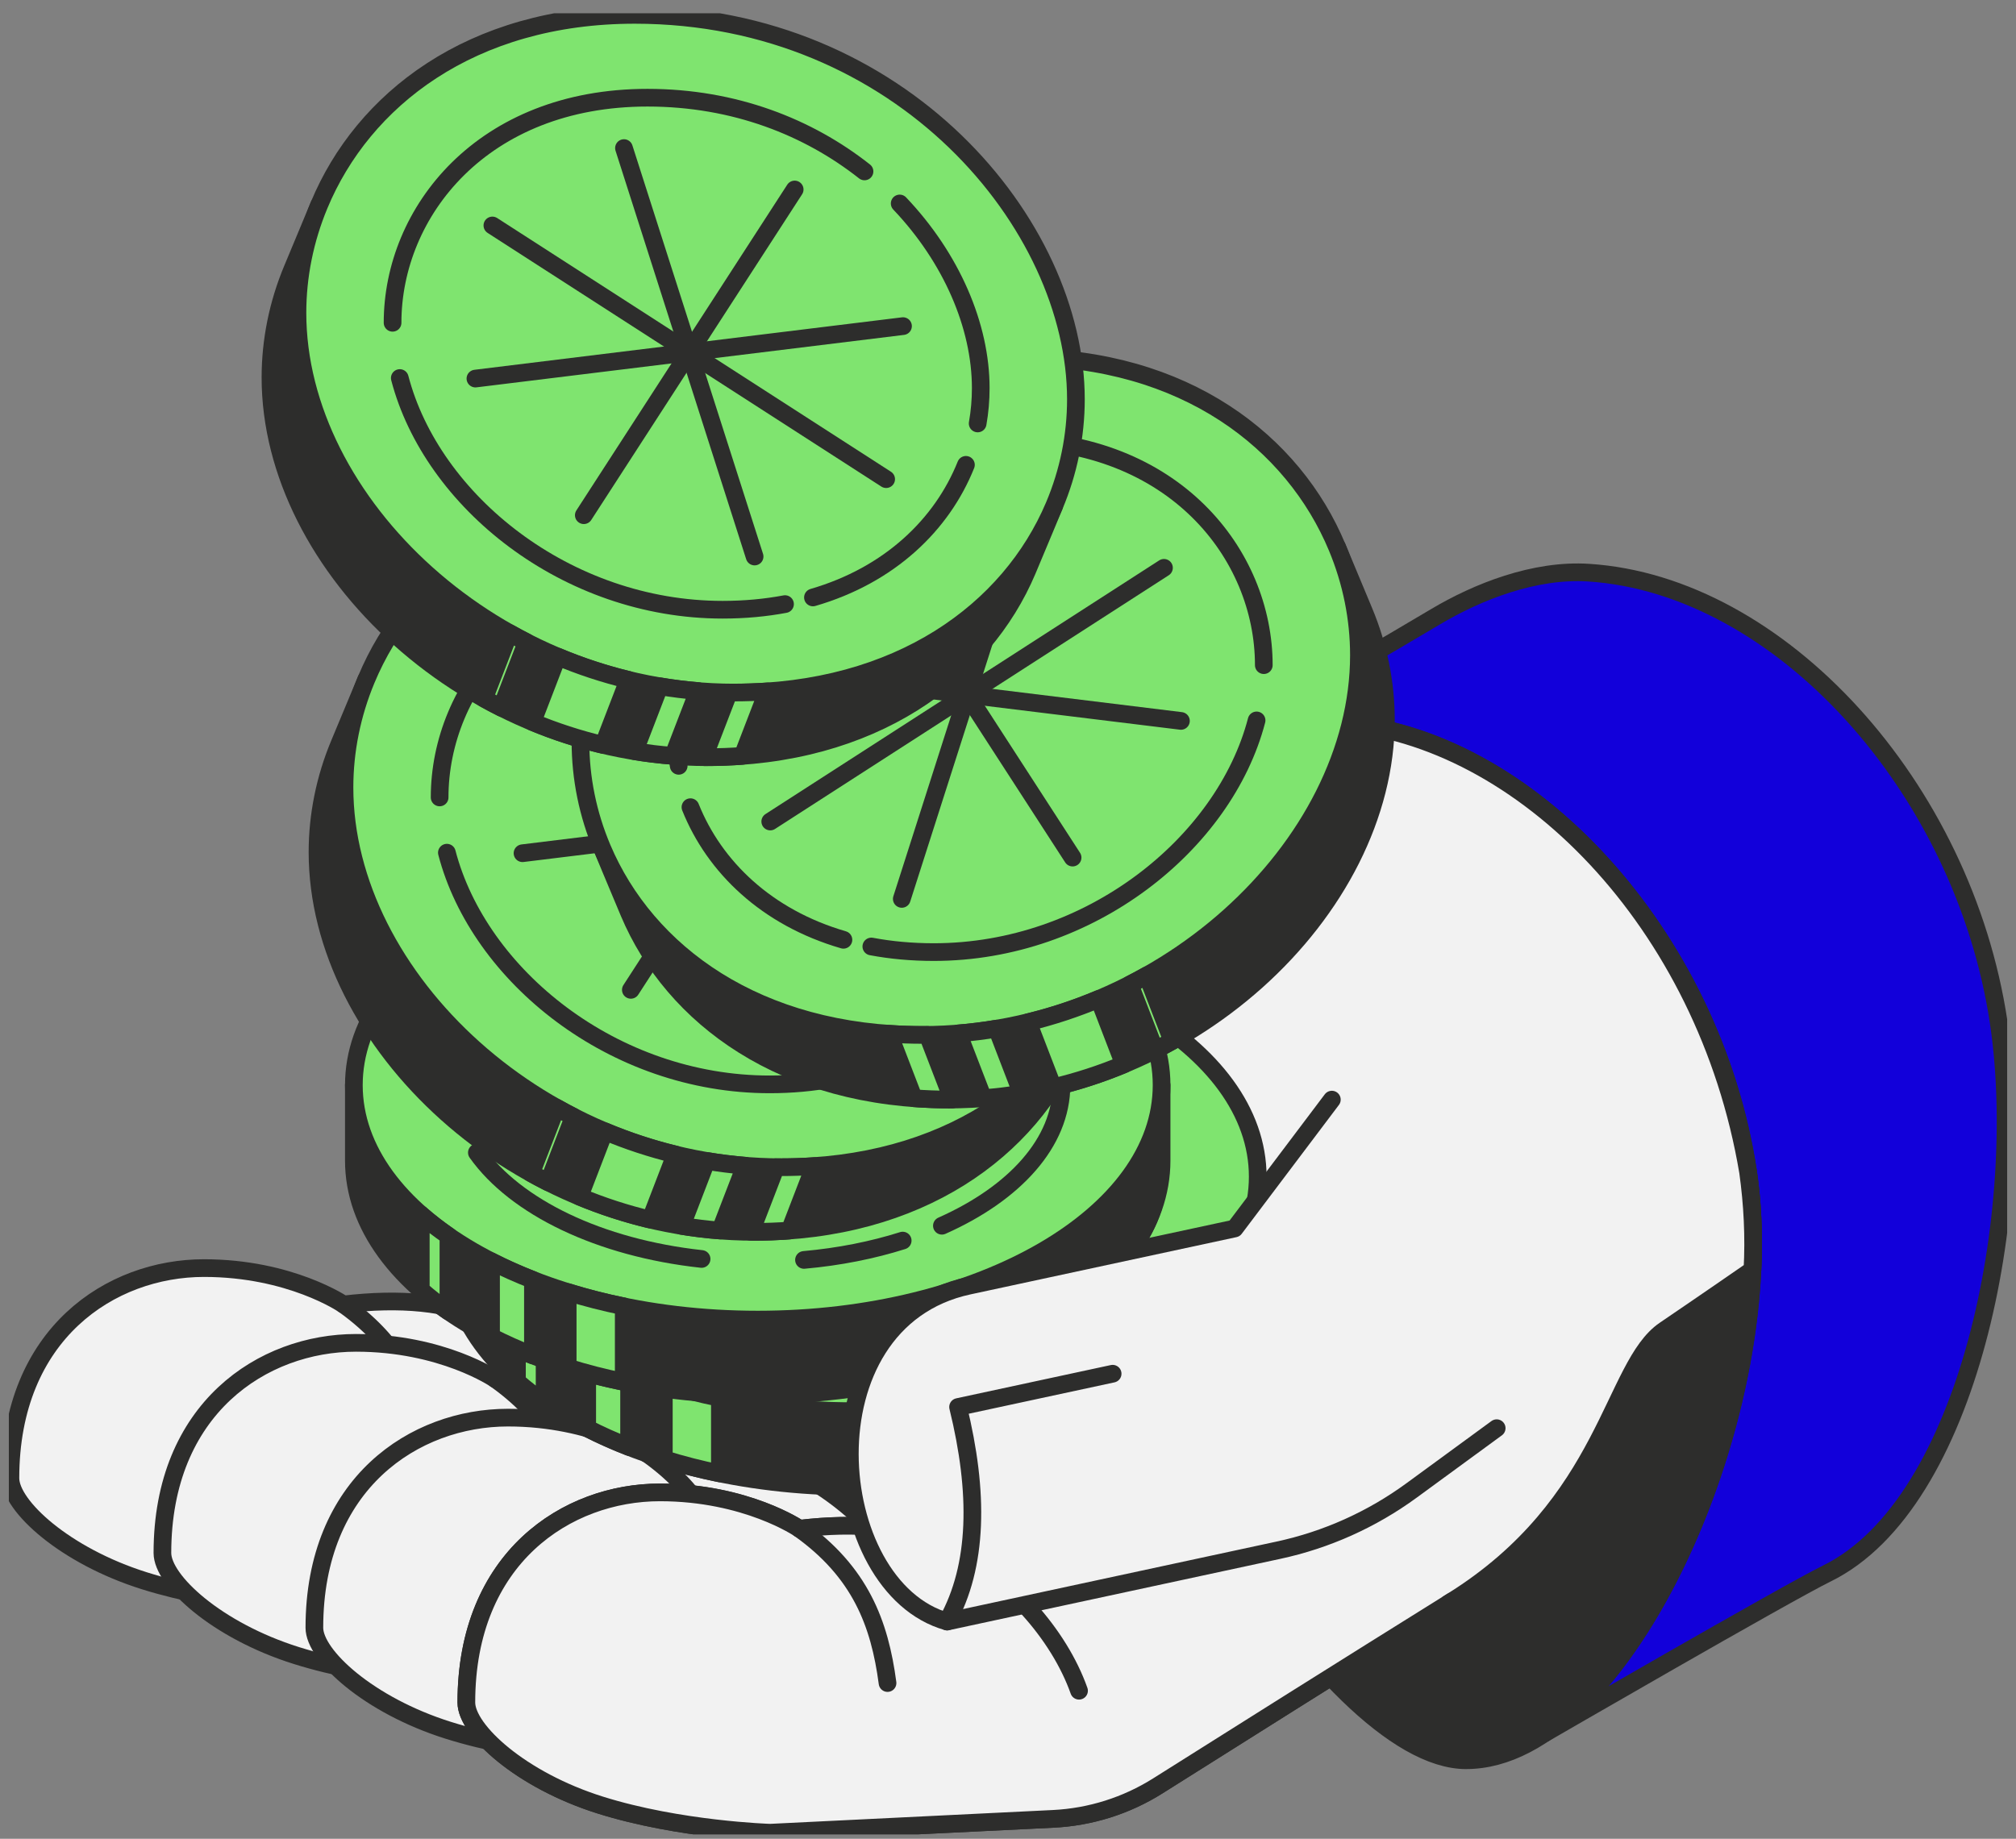
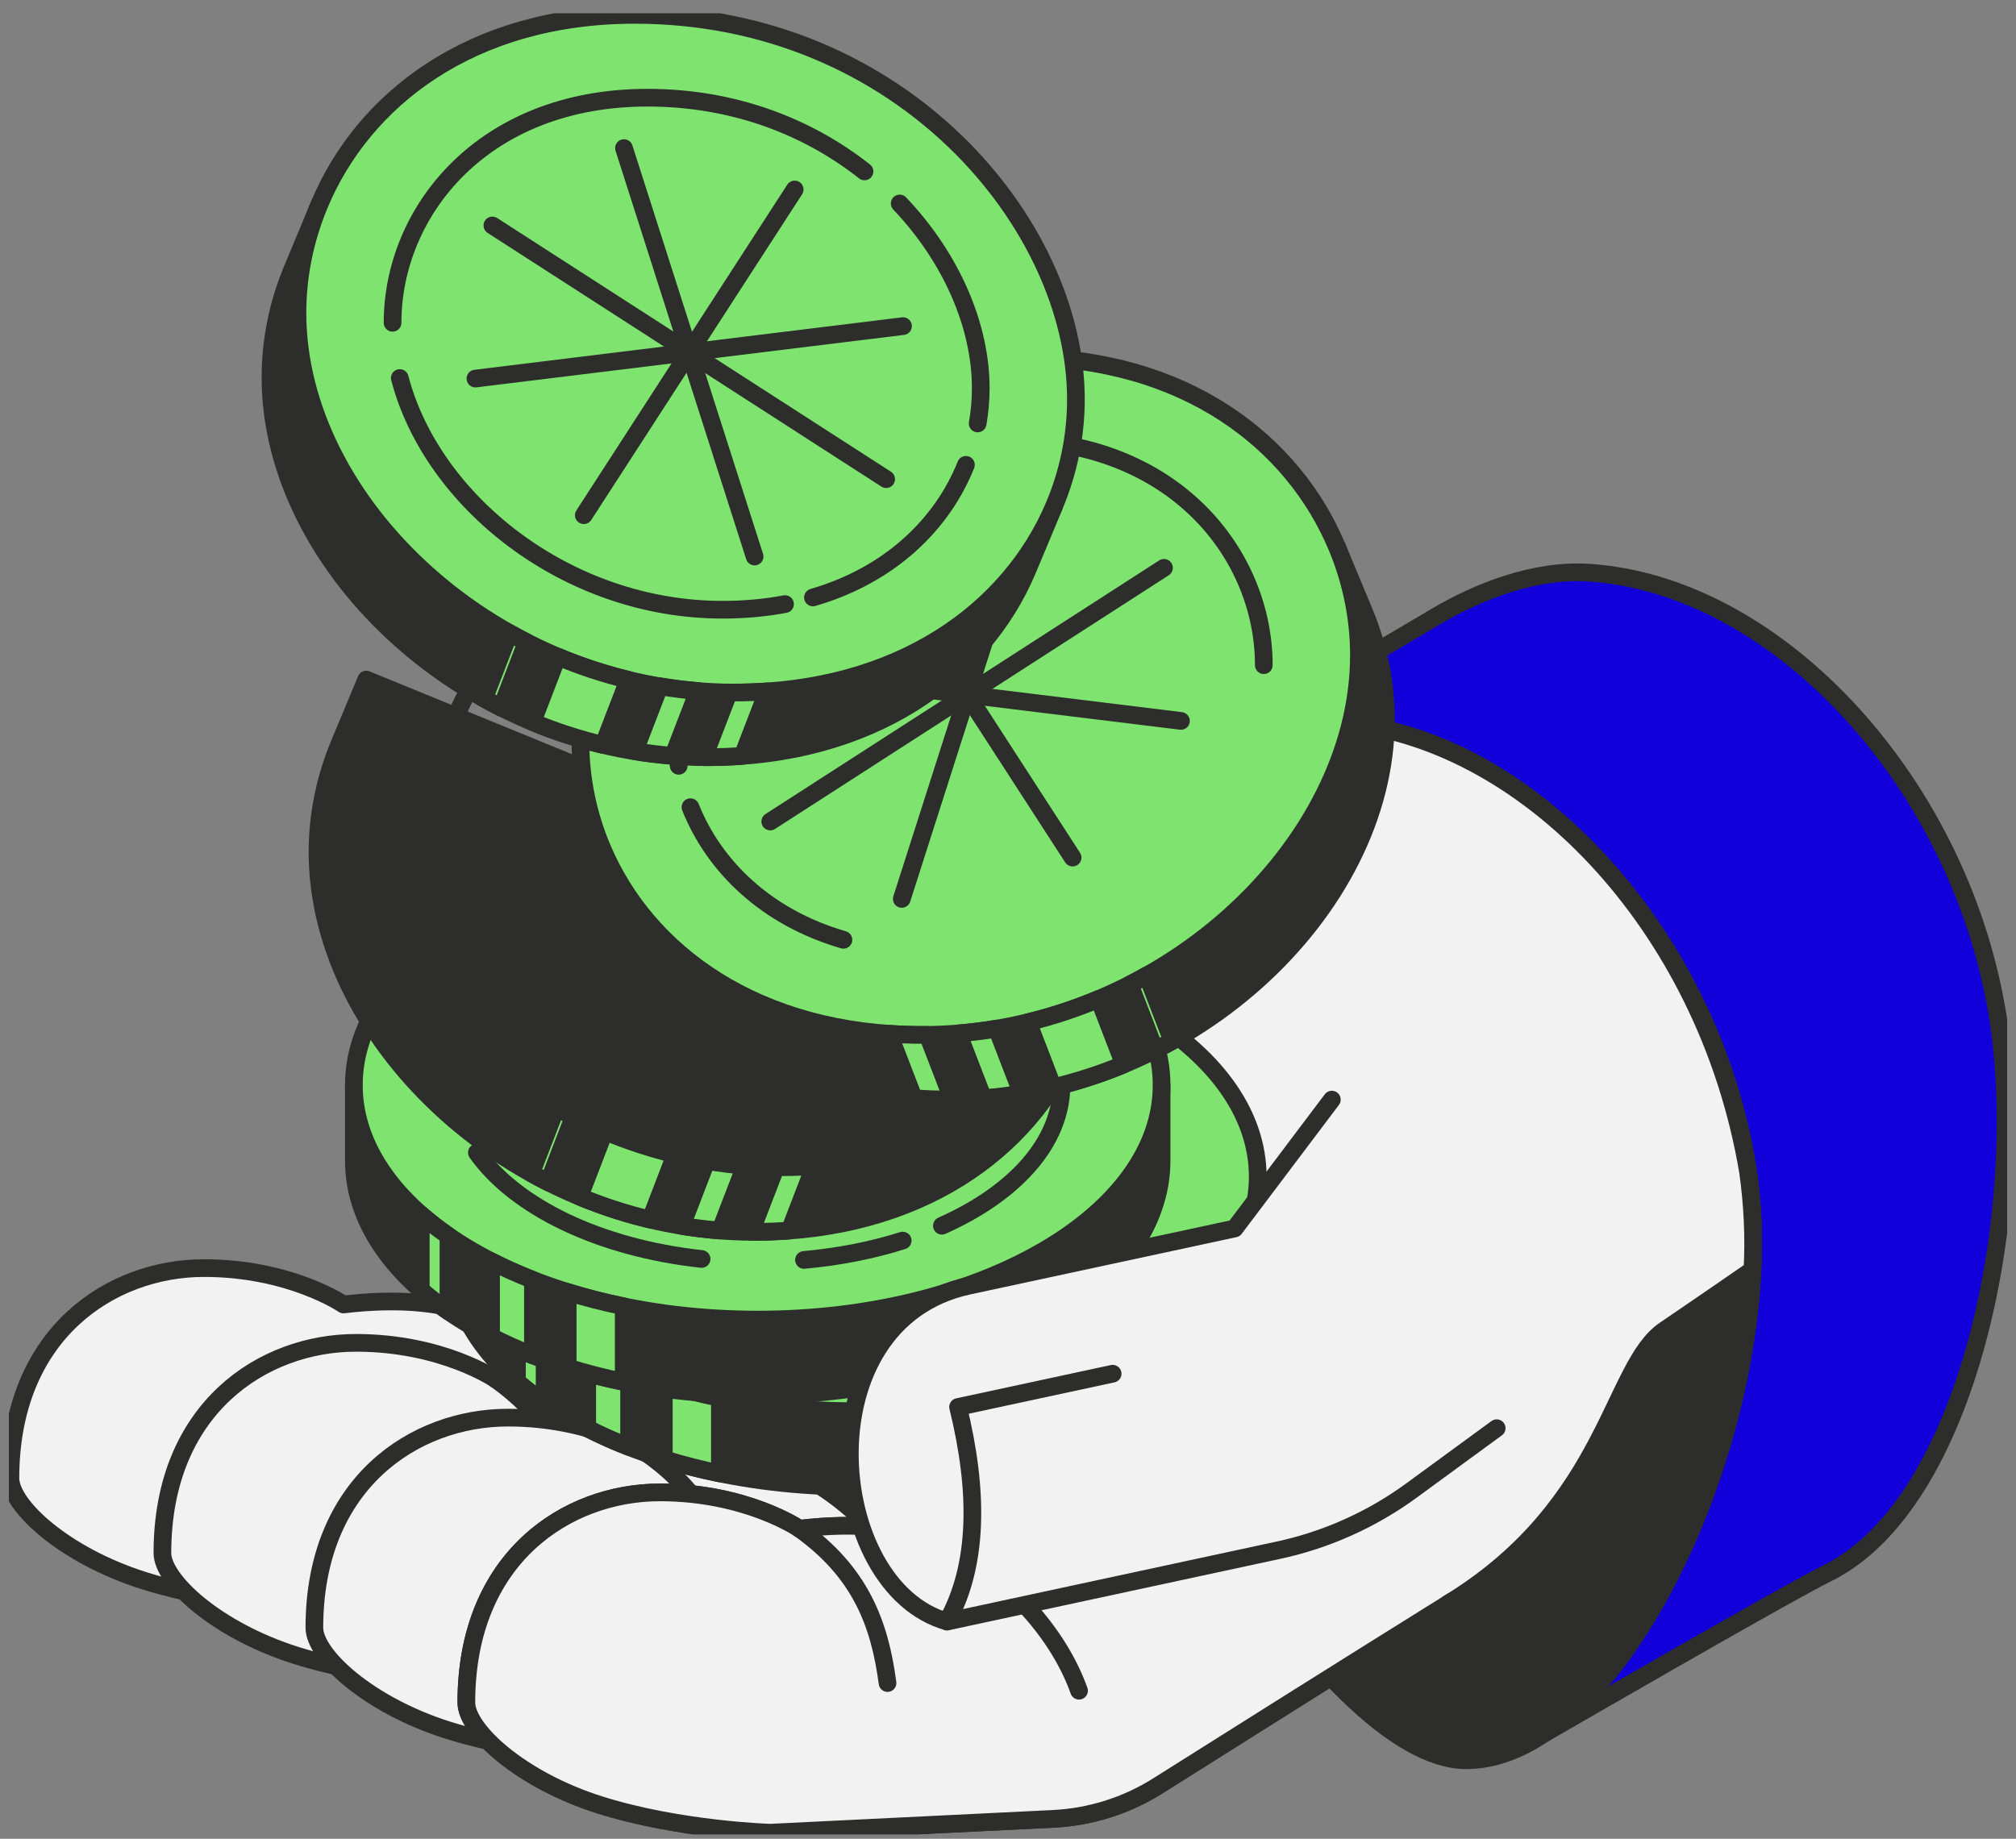
<svg xmlns="http://www.w3.org/2000/svg" width="114" height="104" viewBox="0 0 114 104" fill="none">
  <rect x="0" y="0" width="114" height="104" fill="#808080" stroke="none" />
  <g clip-path="url(#clip0_8_2783)">
    <path d="M87.328 98.043C94.581 93.146 100.517 77.407 98.851 66.287C96.856 52.967 86.459 41.56 75.673 40.864C72.862 40.682 70.299 41.245 68.079 42.413C68.079 42.413 75.064 38.525 81.176 34.883C83.534 33.479 86.762 32.19 89.841 32.39C100.628 33.087 111.022 44.493 113.02 57.813C114.6 68.359 111.398 85.028 103.299 89C100.992 90.132 87.329 98.043 87.329 98.043H87.328Z" fill="#1200DA" stroke="#2D2D2C" stroke-linecap="round" stroke-linejoin="round" />
    <path d="M82.912 99.558C91.933 99.558 100.845 79.61 98.85 66.289C96.854 52.969 86.458 41.562 75.671 40.866C64.885 40.169 57.735 50.439 59.73 63.761C61.726 77.082 74.983 99.56 82.912 99.56V99.558Z" fill="#2D2D2C" stroke="#2D2D2C" stroke-linecap="round" stroke-linejoin="round" />
    <path d="M36.237 68.7C32.346 69.539 29.266 71.328 27.483 74.639C25.331 73.643 22.622 73.402 19.424 73.781C19.424 73.781 16.421 71.723 11.534 71.723C6.266 71.723 0.589 75.43 0.589 83.607C0.589 85.182 3.665 87.993 8.156 89.406C12.647 90.82 17.769 90.972 17.769 90.972L33.781 90.188C35.88 90.085 37.915 89.442 39.693 88.321C43.547 85.889 50.764 81.346 56.33 77.88" fill="#F2F2F2" />
    <path d="M36.237 68.7C32.346 69.539 29.266 71.328 27.483 74.639C25.331 73.643 22.622 73.402 19.424 73.781C19.424 73.781 16.421 71.723 11.534 71.723C6.266 71.723 0.589 75.43 0.589 83.607C0.589 85.182 3.665 87.993 8.156 89.406C12.647 90.82 17.769 90.972 17.769 90.972L33.781 90.188C35.88 90.085 37.915 89.442 39.693 88.321C43.547 85.889 50.764 81.346 56.33 77.88" stroke="#2D2D2C" stroke-linecap="round" stroke-linejoin="round" />
-     <path d="M19.426 73.781C22.872 76.231 23.961 79.139 24.407 82.507" stroke="#2D2D2C" stroke-linecap="round" stroke-linejoin="round" />
    <path d="M27.483 74.639C31.233 76.41 34.118 79.789 35.235 82.941" stroke="#2D2D2C" stroke-linecap="round" stroke-linejoin="round" />
    <path d="M44.832 72.928C40.94 73.767 37.861 75.556 36.078 78.867C33.926 77.871 31.216 77.63 28.019 78.009C28.019 78.009 25.016 75.951 20.129 75.951C14.86 75.951 9.184 79.659 9.184 87.835C9.184 89.41 12.259 92.221 16.751 93.634C21.242 95.048 26.364 95.2 26.364 95.2L42.376 94.416C44.475 94.313 46.51 93.67 48.288 92.549C52.142 90.118 59.359 85.574 64.925 82.108" fill="#F2F2F2" />
    <path d="M44.832 72.928C40.94 73.767 37.861 75.556 36.078 78.867C33.926 77.871 31.216 77.63 28.019 78.009C28.019 78.009 25.016 75.951 20.129 75.951C14.86 75.951 9.184 79.659 9.184 87.835C9.184 89.41 12.259 92.221 16.751 93.634C21.242 95.048 26.364 95.2 26.364 95.2L42.376 94.416C44.475 94.313 46.51 93.67 48.288 92.549C52.142 90.118 59.359 85.574 64.925 82.108" stroke="#2D2D2C" stroke-linecap="round" stroke-linejoin="round" />
    <path d="M28.019 78.009C31.465 80.459 32.554 83.367 33 86.735" stroke="#2D2D2C" stroke-linecap="round" stroke-linejoin="round" />
    <path d="M36.078 78.869C39.828 80.64 42.713 84.019 43.83 87.171" stroke="#2D2D2C" stroke-linecap="round" stroke-linejoin="round" />
    <path d="M53.425 77.158C49.533 77.996 46.454 79.785 44.67 83.097C42.519 82.101 39.809 81.859 36.612 82.239C36.612 82.239 33.609 80.181 28.722 80.181C23.453 80.181 17.777 83.888 17.777 92.064C17.777 93.639 20.852 96.45 25.344 97.864C29.835 99.277 34.957 99.43 34.957 99.43L50.969 98.646C53.068 98.542 55.103 97.9 56.881 96.778C60.735 94.347 67.952 89.803 73.518 86.338" fill="#F2F2F2" />
    <path d="M53.425 77.158C49.533 77.996 46.454 79.785 44.67 83.097C42.519 82.101 39.809 81.859 36.612 82.239C36.612 82.239 33.609 80.181 28.722 80.181C23.453 80.181 17.777 83.888 17.777 92.064C17.777 93.639 20.852 96.45 25.344 97.864C29.835 99.277 34.957 99.43 34.957 99.43L50.969 98.646C53.068 98.542 55.103 97.9 56.881 96.778C60.735 94.347 67.952 89.803 73.518 86.338" stroke="#2D2D2C" stroke-linecap="round" stroke-linejoin="round" />
    <path d="M36.612 82.239C40.058 84.688 41.147 87.597 41.593 90.965" stroke="#2D2D2C" stroke-linecap="round" stroke-linejoin="round" />
    <path d="M44.67 83.097C48.421 84.868 51.306 88.247 52.422 91.398" stroke="#2D2D2C" stroke-linecap="round" stroke-linejoin="round" />
    <path d="M99.096 71.829C99.199 69.945 99.102 68.1 98.85 66.287C96.477 52.156 86.072 41.62 75.671 40.864C72.3 40.646 69.286 41.499 66.792 43.183H66.788C66.788 43.183 58.447 41.548 49.878 46.578C40.413 52.132 36.235 68.702 36.235 68.702L44.828 72.93L55.696 78.278L62.016 81.388C58.125 82.226 55.045 84.015 53.262 87.327C51.11 86.331 48.401 86.089 45.203 86.468C45.203 86.468 42.2 84.411 37.314 84.411C32.045 84.411 26.368 88.118 26.368 96.294C26.368 97.869 29.444 100.68 33.935 102.093C38.426 103.507 43.549 103.659 43.549 103.659L59.56 102.875C61.659 102.772 63.694 102.13 65.472 101.008C69.326 98.577 76.543 94.033 82.109 90.567C90.967 85.053 91.156 77.256 94.137 75.227C96.821 73.402 99.093 71.827 99.093 71.827L99.096 71.829Z" fill="#F2F2F2" stroke="#2D2D2C" stroke-linecap="round" stroke-linejoin="round" />
    <path d="M45.207 86.467C48.653 88.916 49.742 91.825 50.188 95.193" stroke="#2D2D2C" stroke-linecap="round" stroke-linejoin="round" />
    <path d="M53.265 87.327C57.015 89.098 59.901 92.476 61.017 95.628" stroke="#2D2D2C" stroke-linecap="round" stroke-linejoin="round" />
    <path d="M72.114 49.646C72.114 49.646 66.083 49.998 61.075 54.979C55.544 60.481 55.598 72.625 55.598 72.625" stroke="#2D2D2C" stroke-linecap="round" stroke-linejoin="round" />
    <path d="M62.02 81.386C58.128 82.224 55.049 84.013 53.265 87.325C51.114 86.329 48.404 86.087 45.207 86.467C45.207 86.467 42.204 84.409 37.317 84.409C32.048 84.409 26.372 88.116 26.372 96.292C26.372 97.867 29.447 100.678 33.939 102.092C38.43 103.505 43.552 103.658 43.552 103.658L59.564 102.874C61.663 102.77 63.698 102.128 65.476 101.007C69.329 98.575 76.547 94.031 82.113 90.566" fill="#F2F2F2" />
    <path d="M62.02 81.386C58.128 82.224 55.049 84.013 53.265 87.325C51.114 86.329 48.404 86.087 45.207 86.467C45.207 86.467 42.204 84.409 37.317 84.409C32.048 84.409 26.372 88.116 26.372 96.292C26.372 97.867 29.447 100.678 33.939 102.092C38.43 103.505 43.552 103.658 43.552 103.658L59.564 102.874C61.663 102.77 63.698 102.128 65.476 101.007C69.329 98.575 76.547 94.031 82.113 90.566" stroke="#2D2D2C" stroke-linecap="round" stroke-linejoin="round" />
    <path d="M45.207 86.467C48.653 88.916 49.742 91.825 50.188 95.193" stroke="#2D2D2C" stroke-linecap="round" stroke-linejoin="round" />
    <path d="M53.265 87.327C57.015 89.098 59.901 92.476 61.017 95.628" stroke="#2D2D2C" stroke-linecap="round" stroke-linejoin="round" />
    <path d="M62.02 81.386C66.199 81.386 69.815 84.175 70.93 87.325" stroke="#2D2D2C" stroke-linecap="round" stroke-linejoin="round" />
    <path d="M71.122 70.822C71.122 78.147 60.898 84.084 48.285 84.084C35.672 84.084 25.447 78.147 25.447 70.822V66.55H71.122V70.822Z" fill="#2D2D2C" stroke="#2D2D2C" stroke-linecap="round" stroke-linejoin="round" />
    <path d="M48.285 79.815C60.897 79.815 71.122 73.877 71.122 66.552C71.122 59.228 60.897 53.29 48.285 53.29C35.672 53.29 25.447 59.228 25.447 66.552C25.447 73.877 35.672 79.815 48.285 79.815Z" fill="#7FE46F" stroke="#2D2D2C" stroke-linecap="round" stroke-linejoin="round" />
    <path d="M50.347 56.619C49.671 56.572 48.982 56.549 48.285 56.549C38.798 56.549 31.108 61.027 31.108 66.55C31.108 67.171 31.204 67.777 31.39 68.365" stroke="#2D2D2C" stroke-linecap="round" stroke-linejoin="round" />
    <path d="M32.404 70.37C34.589 73.451 39.344 75.757 45.111 76.385" stroke="#2D2D2C" stroke-linecap="round" stroke-linejoin="round" />
    <path d="M50.902 76.439C52.896 76.262 54.775 75.886 56.483 75.345" stroke="#2D2D2C" stroke-linecap="round" stroke-linejoin="round" />
    <path d="M58.699 74.507C62.81 72.68 65.462 69.796 65.462 66.552C65.462 62.502 61.327 59.015 55.384 57.441" stroke="#2D2D2C" stroke-linecap="round" stroke-linejoin="round" />
    <path d="M48.285 74.244V58.859" stroke="#2D2D2C" stroke-linecap="round" stroke-linejoin="round" />
    <path d="M34.861 66.552H61.708" stroke="#2D2D2C" stroke-linecap="round" stroke-linejoin="round" />
    <path d="M38.892 61.092L57.679 72.01" stroke="#2D2D2C" stroke-linecap="round" stroke-linejoin="round" />
    <path d="M57.691 61.114L38.88 71.989" stroke="#2D2D2C" stroke-linecap="round" stroke-linejoin="round" />
    <path d="M29.232 73.867C29.714 74.289 30.236 74.694 30.796 75.08V79.35C30.236 78.965 29.714 78.559 29.232 78.136V73.867Z" fill="#7FE46F" stroke="#2D2D2C" stroke-linecap="round" stroke-linejoin="round" />
    <path d="M33.205 76.512C33.951 76.895 34.743 77.249 35.574 77.572V81.841C34.743 81.518 33.951 81.164 33.205 80.782V76.512Z" fill="#7FE46F" stroke="#2D2D2C" stroke-linecap="round" stroke-linejoin="round" />
    <path d="M40.708 79.067V83.337C39.61 83.113 38.551 82.841 37.538 82.525V78.256C38.551 78.572 39.61 78.844 40.708 79.067Z" fill="#7FE46F" stroke="#2D2D2C" stroke-linecap="round" stroke-linejoin="round" />
    <path d="M65.685 65.645C65.685 72.97 55.46 78.907 42.847 78.907C30.234 78.907 20.01 72.97 20.01 65.645V61.373H65.685V65.645Z" fill="#2D2D2C" stroke="#2D2D2C" stroke-linecap="round" stroke-linejoin="round" />
    <path d="M42.847 74.636C55.46 74.636 65.685 68.698 65.685 61.373C65.685 54.049 55.46 48.111 42.847 48.111C30.234 48.111 20.01 54.049 20.01 61.373C20.01 68.698 30.234 74.636 42.847 74.636Z" fill="#7FE46F" stroke="#2D2D2C" stroke-linecap="round" stroke-linejoin="round" />
    <path d="M44.91 51.443C44.234 51.395 43.545 51.372 42.847 51.372C33.361 51.372 25.67 55.85 25.67 61.373C25.67 61.994 25.766 62.6 25.953 63.188" stroke="#2D2D2C" stroke-linecap="round" stroke-linejoin="round" />
    <path d="M26.966 65.191C29.152 68.272 33.906 70.579 39.673 71.207" stroke="#2D2D2C" stroke-linecap="round" stroke-linejoin="round" />
    <path d="M45.464 71.261C47.458 71.083 49.338 70.707 51.045 70.167" stroke="#2D2D2C" stroke-linecap="round" stroke-linejoin="round" />
    <path d="M53.262 69.328C57.373 67.501 60.024 64.618 60.024 61.373C60.024 57.323 55.89 53.836 49.947 52.263" stroke="#2D2D2C" stroke-linecap="round" stroke-linejoin="round" />
    <path d="M42.847 69.065V53.682" stroke="#2D2D2C" stroke-linecap="round" stroke-linejoin="round" />
    <path d="M29.424 61.373H56.27" stroke="#2D2D2C" stroke-linecap="round" stroke-linejoin="round" />
    <path d="M33.455 55.915L52.241 66.832" stroke="#2D2D2C" stroke-linecap="round" stroke-linejoin="round" />
    <path d="M52.254 55.937L33.442 66.81" stroke="#2D2D2C" stroke-linecap="round" stroke-linejoin="round" />
    <path d="M23.794 68.688C24.276 69.111 24.798 69.515 25.358 69.902V74.171C24.798 73.787 24.276 73.38 23.794 72.957V68.688Z" fill="#7FE46F" stroke="#2D2D2C" stroke-linecap="round" stroke-linejoin="round" />
    <path d="M27.767 71.333C28.514 71.716 29.306 72.07 30.136 72.393V76.662C29.306 76.34 28.514 75.986 27.767 75.603V71.333Z" fill="#7FE46F" stroke="#2D2D2C" stroke-linecap="round" stroke-linejoin="round" />
    <path d="M35.271 73.888V78.158C34.172 77.935 33.114 77.662 32.101 77.347V73.077C33.114 73.393 34.172 73.665 35.271 73.888Z" fill="#7FE46F" stroke="#2D2D2C" stroke-linecap="round" stroke-linejoin="round" />
    <path d="M75.313 62.194L69.817 69.483L54.773 72.722C45.388 74.743 46.65 89.765 53.559 91.714L72.291 87.68C75.008 87.096 77.571 85.944 79.815 84.304L84.634 80.778" fill="#F2F2F2" />
    <path d="M75.313 62.194L69.817 69.483L54.773 72.722C45.388 74.743 46.65 89.765 53.559 91.714L72.291 87.68C75.008 87.096 77.571 85.944 79.815 84.304L84.634 80.778" stroke="#2D2D2C" stroke-linecap="round" stroke-linejoin="round" />
    <path d="M53.559 91.714C55.31 88.552 55.366 84.422 54.177 79.579L62.917 77.697" stroke="#2D2D2C" stroke-linecap="round" stroke-linejoin="round" />
    <path d="M62.273 55.456C62.273 55.456 61.561 57.189 60.753 59.1C58.255 65.017 51.997 69.673 42.657 69.673C29.228 69.673 17.954 58.951 17.954 48.195C17.954 46.119 18.375 44.028 19.2 42.06C20.028 40.082 20.711 38.436 20.711 38.436L62.275 55.456H62.273Z" fill="#2D2D2C" stroke="#2D2D2C" stroke-linecap="round" stroke-linejoin="round" />
-     <path d="M38.557 27.687C53.642 27.687 63.501 39.548 63.501 49.43C63.501 51.495 63.084 53.542 62.273 55.456C59.772 61.366 53.517 66.017 44.183 66.017C30.754 66.017 19.48 55.295 19.48 44.538C19.48 42.475 19.895 40.396 20.711 38.438C23.174 32.517 29.281 27.689 38.559 27.689L38.557 27.687Z" fill="#7FE46F" stroke="#2D2D2C" stroke-linecap="round" stroke-linejoin="round" />
    <path d="M31.465 62.645C31.784 62.827 32.11 63.001 32.438 63.168L31.012 66.875C30.682 66.71 30.357 66.536 30.035 66.358L31.465 62.647V62.645Z" fill="#7FE46F" stroke="#2D2D2C" stroke-linecap="round" stroke-linejoin="round" />
    <path d="M34.191 63.981C35.474 64.52 36.812 64.964 38.194 65.298L36.777 68.982C35.394 68.653 34.053 68.216 32.768 67.681L34.191 63.981Z" fill="#7FE46F" stroke="#2D2D2C" stroke-linecap="round" stroke-linejoin="round" />
    <path d="M39.958 65.661C40.674 65.783 41.403 65.874 42.138 65.934L40.727 69.597C39.991 69.543 39.264 69.454 38.544 69.336L39.958 65.661Z" fill="#7FE46F" stroke="#2D2D2C" stroke-linecap="round" stroke-linejoin="round" />
    <path d="M46.055 65.952L44.652 69.599C44.005 69.648 43.34 69.673 42.659 69.673C42.595 69.673 42.53 69.673 42.467 69.673L43.875 66.017C43.978 66.017 44.081 66.017 44.185 66.017C44.823 66.017 45.448 65.995 46.057 65.952H46.055Z" fill="#7FE46F" stroke="#2D2D2C" stroke-linecap="round" stroke-linejoin="round" />
    <path d="M24.86 45.103C24.86 38.832 29.944 32.372 39.275 32.372C44.196 32.372 48.381 34.043 51.547 36.542" stroke="#2D2D2C" stroke-linecap="round" stroke-linejoin="round" />
    <path d="M47.054 61.014C45.954 61.221 44.776 61.332 43.525 61.332C34.687 61.332 27.084 55.184 25.27 48.227" stroke="#2D2D2C" stroke-linecap="round" stroke-linejoin="round" />
    <path d="M57.282 53.137C55.93 56.514 52.975 59.376 48.631 60.639" stroke="#2D2D2C" stroke-linecap="round" stroke-linejoin="round" />
    <path d="M53.535 38.354C56.47 41.441 58.119 45.286 58.119 48.799C58.119 49.468 58.061 50.138 57.945 50.797" stroke="#2D2D2C" stroke-linecap="round" stroke-linejoin="round" />
    <path d="M45.332 58.325L37.944 35.221" stroke="#2D2D2C" stroke-linecap="round" stroke-linejoin="round" />
-     <path d="M29.547 48.258L53.726 45.293" stroke="#2D2D2C" stroke-linecap="round" stroke-linejoin="round" />
    <path d="M30.506 39.597L52.77 53.947" stroke="#2D2D2C" stroke-linecap="round" stroke-linejoin="round" />
    <path d="M35.673 55.986L47.598 37.563" stroke="#2D2D2C" stroke-linecap="round" stroke-linejoin="round" />
    <path d="M34.051 47.973C34.051 47.973 34.763 49.706 35.572 51.617C38.069 57.534 44.328 62.19 53.668 62.19C67.097 62.19 78.37 51.468 78.37 40.711C78.37 38.636 77.95 36.545 77.125 34.577C76.297 32.599 75.613 30.953 75.613 30.953L34.049 47.973H34.051Z" fill="#2D2D2C" stroke="#2D2D2C" stroke-linecap="round" stroke-linejoin="round" />
    <path d="M57.768 20.205C42.682 20.205 32.824 32.067 32.824 41.949C32.824 44.014 33.241 46.061 34.051 47.975C36.552 53.885 42.807 58.535 52.142 58.535C65.57 58.535 76.844 47.813 76.844 37.057C76.844 34.994 76.429 32.914 75.613 30.956C73.15 25.036 67.044 20.207 57.766 20.207L57.768 20.205Z" fill="#7FE46F" stroke="#2D2D2C" stroke-linecap="round" stroke-linejoin="round" />
    <path d="M64.862 55.162C64.543 55.344 64.216 55.518 63.888 55.685L65.315 59.392C65.645 59.227 65.969 59.053 66.292 58.875L64.862 55.164V55.162Z" fill="#7FE46F" stroke="#2D2D2C" stroke-linecap="round" stroke-linejoin="round" />
    <path d="M62.136 56.499C60.852 57.038 59.515 57.483 58.132 57.817L59.549 61.5C60.932 61.172 62.273 60.735 63.559 60.199L62.136 56.499Z" fill="#7FE46F" stroke="#2D2D2C" stroke-linecap="round" stroke-linejoin="round" />
    <path d="M56.367 58.178C55.651 58.3 54.922 58.39 54.186 58.45L55.598 62.114C56.334 62.059 57.061 61.97 57.78 61.852L56.367 58.178Z" fill="#7FE46F" stroke="#2D2D2C" stroke-linecap="round" stroke-linejoin="round" />
    <path d="M50.271 58.468L51.674 62.115C52.321 62.164 52.986 62.19 53.668 62.19C53.731 62.19 53.796 62.19 53.86 62.19L52.452 58.534C52.348 58.534 52.245 58.534 52.142 58.534C51.504 58.534 50.878 58.512 50.269 58.468H50.271Z" fill="#7FE46F" stroke="#2D2D2C" stroke-linecap="round" stroke-linejoin="round" />
    <path d="M71.465 37.621C71.465 31.35 66.381 24.89 57.05 24.89C52.129 24.89 47.944 26.562 44.777 29.06" stroke="#2D2D2C" stroke-linecap="round" stroke-linejoin="round" />
-     <path d="M49.272 53.533C50.373 53.74 51.551 53.85 52.801 53.85C61.639 53.85 69.243 47.703 71.057 40.746" stroke="#2D2D2C" stroke-linecap="round" stroke-linejoin="round" />
    <path d="M39.043 45.654C40.395 49.031 43.349 51.892 47.694 53.155" stroke="#2D2D2C" stroke-linecap="round" stroke-linejoin="round" />
    <path d="M42.789 30.873C39.855 33.959 38.205 37.804 38.205 41.317C38.205 41.987 38.263 42.656 38.379 43.315" stroke="#2D2D2C" stroke-linecap="round" stroke-linejoin="round" />
    <path d="M50.994 50.842L58.382 27.739" stroke="#2D2D2C" stroke-linecap="round" stroke-linejoin="round" />
    <path d="M66.779 40.775L42.601 37.81" stroke="#2D2D2C" stroke-linecap="round" stroke-linejoin="round" />
    <path d="M65.82 32.116L43.556 46.465" stroke="#2D2D2C" stroke-linecap="round" stroke-linejoin="round" />
    <path d="M60.653 48.505L48.727 30.08" stroke="#2D2D2C" stroke-linecap="round" stroke-linejoin="round" />
    <path d="M59.613 28.61C59.613 28.61 58.9 30.343 58.092 32.254C55.594 38.171 49.336 42.827 39.996 42.827C26.567 42.827 15.294 32.105 15.294 21.349C15.294 19.273 15.714 17.183 16.539 15.214C17.367 13.236 18.05 11.59 18.05 11.59L59.614 28.61H59.613Z" fill="#2D2D2C" stroke="#2D2D2C" stroke-linecap="round" stroke-linejoin="round" />
    <path d="M35.896 0.841C50.982 0.841 60.84 12.702 60.84 22.584C60.84 24.649 60.423 26.696 59.613 28.61C57.111 34.52 50.856 39.171 41.522 39.171C28.093 39.171 16.82 28.449 16.82 17.692C16.82 15.629 17.235 13.55 18.05 11.592C20.512 5.667 26.618 0.841 35.896 0.841Z" fill="#7FE46F" stroke="#2D2D2C" stroke-linecap="round" stroke-linejoin="round" />
    <path d="M28.804 35.8C29.123 35.981 29.449 36.155 29.777 36.322L28.351 40.029C28.021 39.864 27.697 39.69 27.374 39.512L28.804 35.801V35.8Z" fill="#7FE46F" stroke="#2D2D2C" stroke-linecap="round" stroke-linejoin="round" />
    <path d="M31.53 37.135C32.813 37.674 34.151 38.118 35.534 38.452L34.116 42.136C32.733 41.807 31.392 41.37 30.107 40.835L31.53 37.135Z" fill="#7FE46F" stroke="#2D2D2C" stroke-linecap="round" stroke-linejoin="round" />
    <path d="M37.297 38.813C38.013 38.935 38.742 39.026 39.478 39.086L38.066 42.749C37.33 42.695 36.603 42.606 35.883 42.488L37.297 38.813Z" fill="#7FE46F" stroke="#2D2D2C" stroke-linecap="round" stroke-linejoin="round" />
    <path d="M43.395 39.104L41.992 42.751C41.345 42.8 40.679 42.825 39.998 42.825C39.934 42.825 39.869 42.825 39.806 42.825L41.214 39.169C41.317 39.169 41.421 39.169 41.524 39.169C42.162 39.169 42.787 39.147 43.396 39.104H43.395Z" fill="#7FE46F" stroke="#2D2D2C" stroke-linecap="round" stroke-linejoin="round" />
    <path d="M22.199 18.257C22.199 11.986 27.283 5.526 36.614 5.526C41.535 5.526 45.72 7.197 48.886 9.696" stroke="#2D2D2C" stroke-linecap="round" stroke-linejoin="round" />
    <path d="M44.391 34.168C43.291 34.375 42.113 34.486 40.862 34.486C32.025 34.486 24.421 28.338 22.607 21.381" stroke="#2D2D2C" stroke-linecap="round" stroke-linejoin="round" />
    <path d="M54.621 26.291C53.269 29.668 50.315 32.53 45.97 33.792" stroke="#2D2D2C" stroke-linecap="round" stroke-linejoin="round" />
    <path d="M50.875 11.508C53.809 14.595 55.459 18.44 55.459 21.953C55.459 22.622 55.401 23.292 55.285 23.951" stroke="#2D2D2C" stroke-linecap="round" stroke-linejoin="round" />
    <path d="M42.671 31.477L35.284 8.375" stroke="#2D2D2C" stroke-linecap="round" stroke-linejoin="round" />
    <path d="M26.884 21.412L51.063 18.445" stroke="#2D2D2C" stroke-linecap="round" stroke-linejoin="round" />
    <path d="M27.843 12.752L50.11 27.101" stroke="#2D2D2C" stroke-linecap="round" stroke-linejoin="round" />
    <path d="M33.013 29.14L44.937 10.717" stroke="#2D2D2C" stroke-linecap="round" stroke-linejoin="round" />
  </g>
  <defs>
    <clipPath id="clip0_8_2783">
      <rect width="113" height="103" fill="white" transform="translate(0.5 0.75)" />
    </clipPath>
  </defs>
</svg>